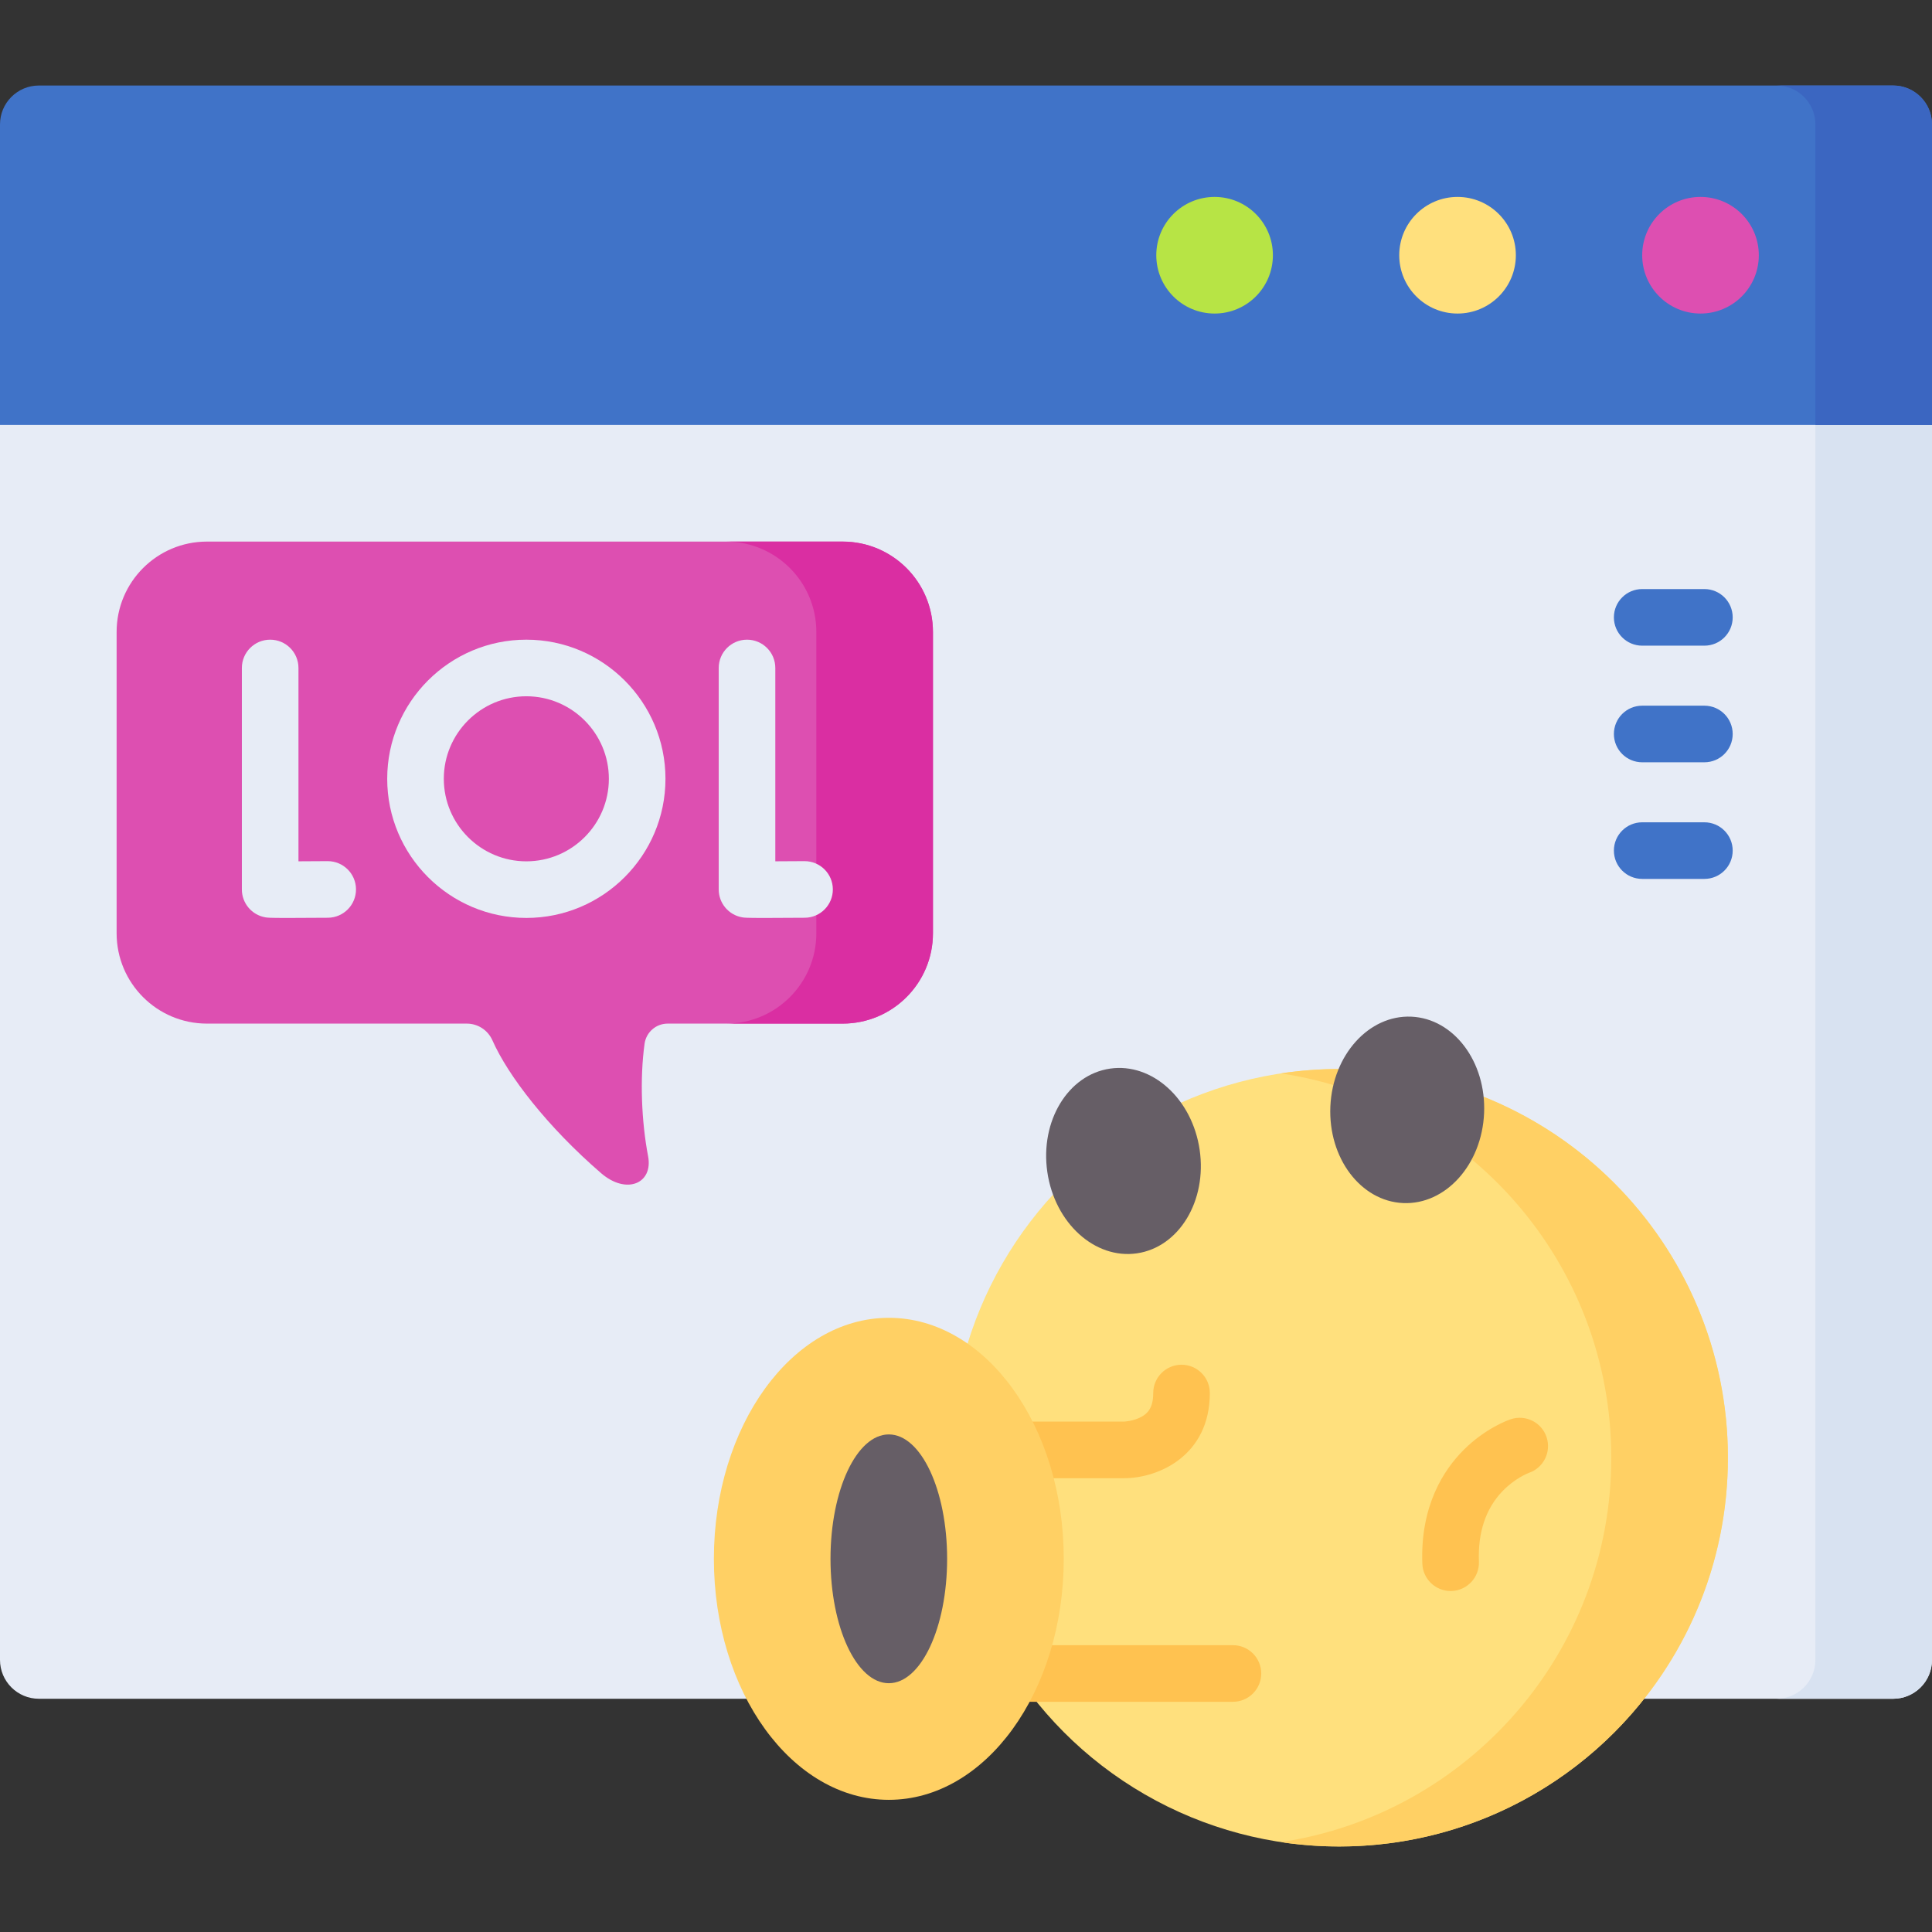
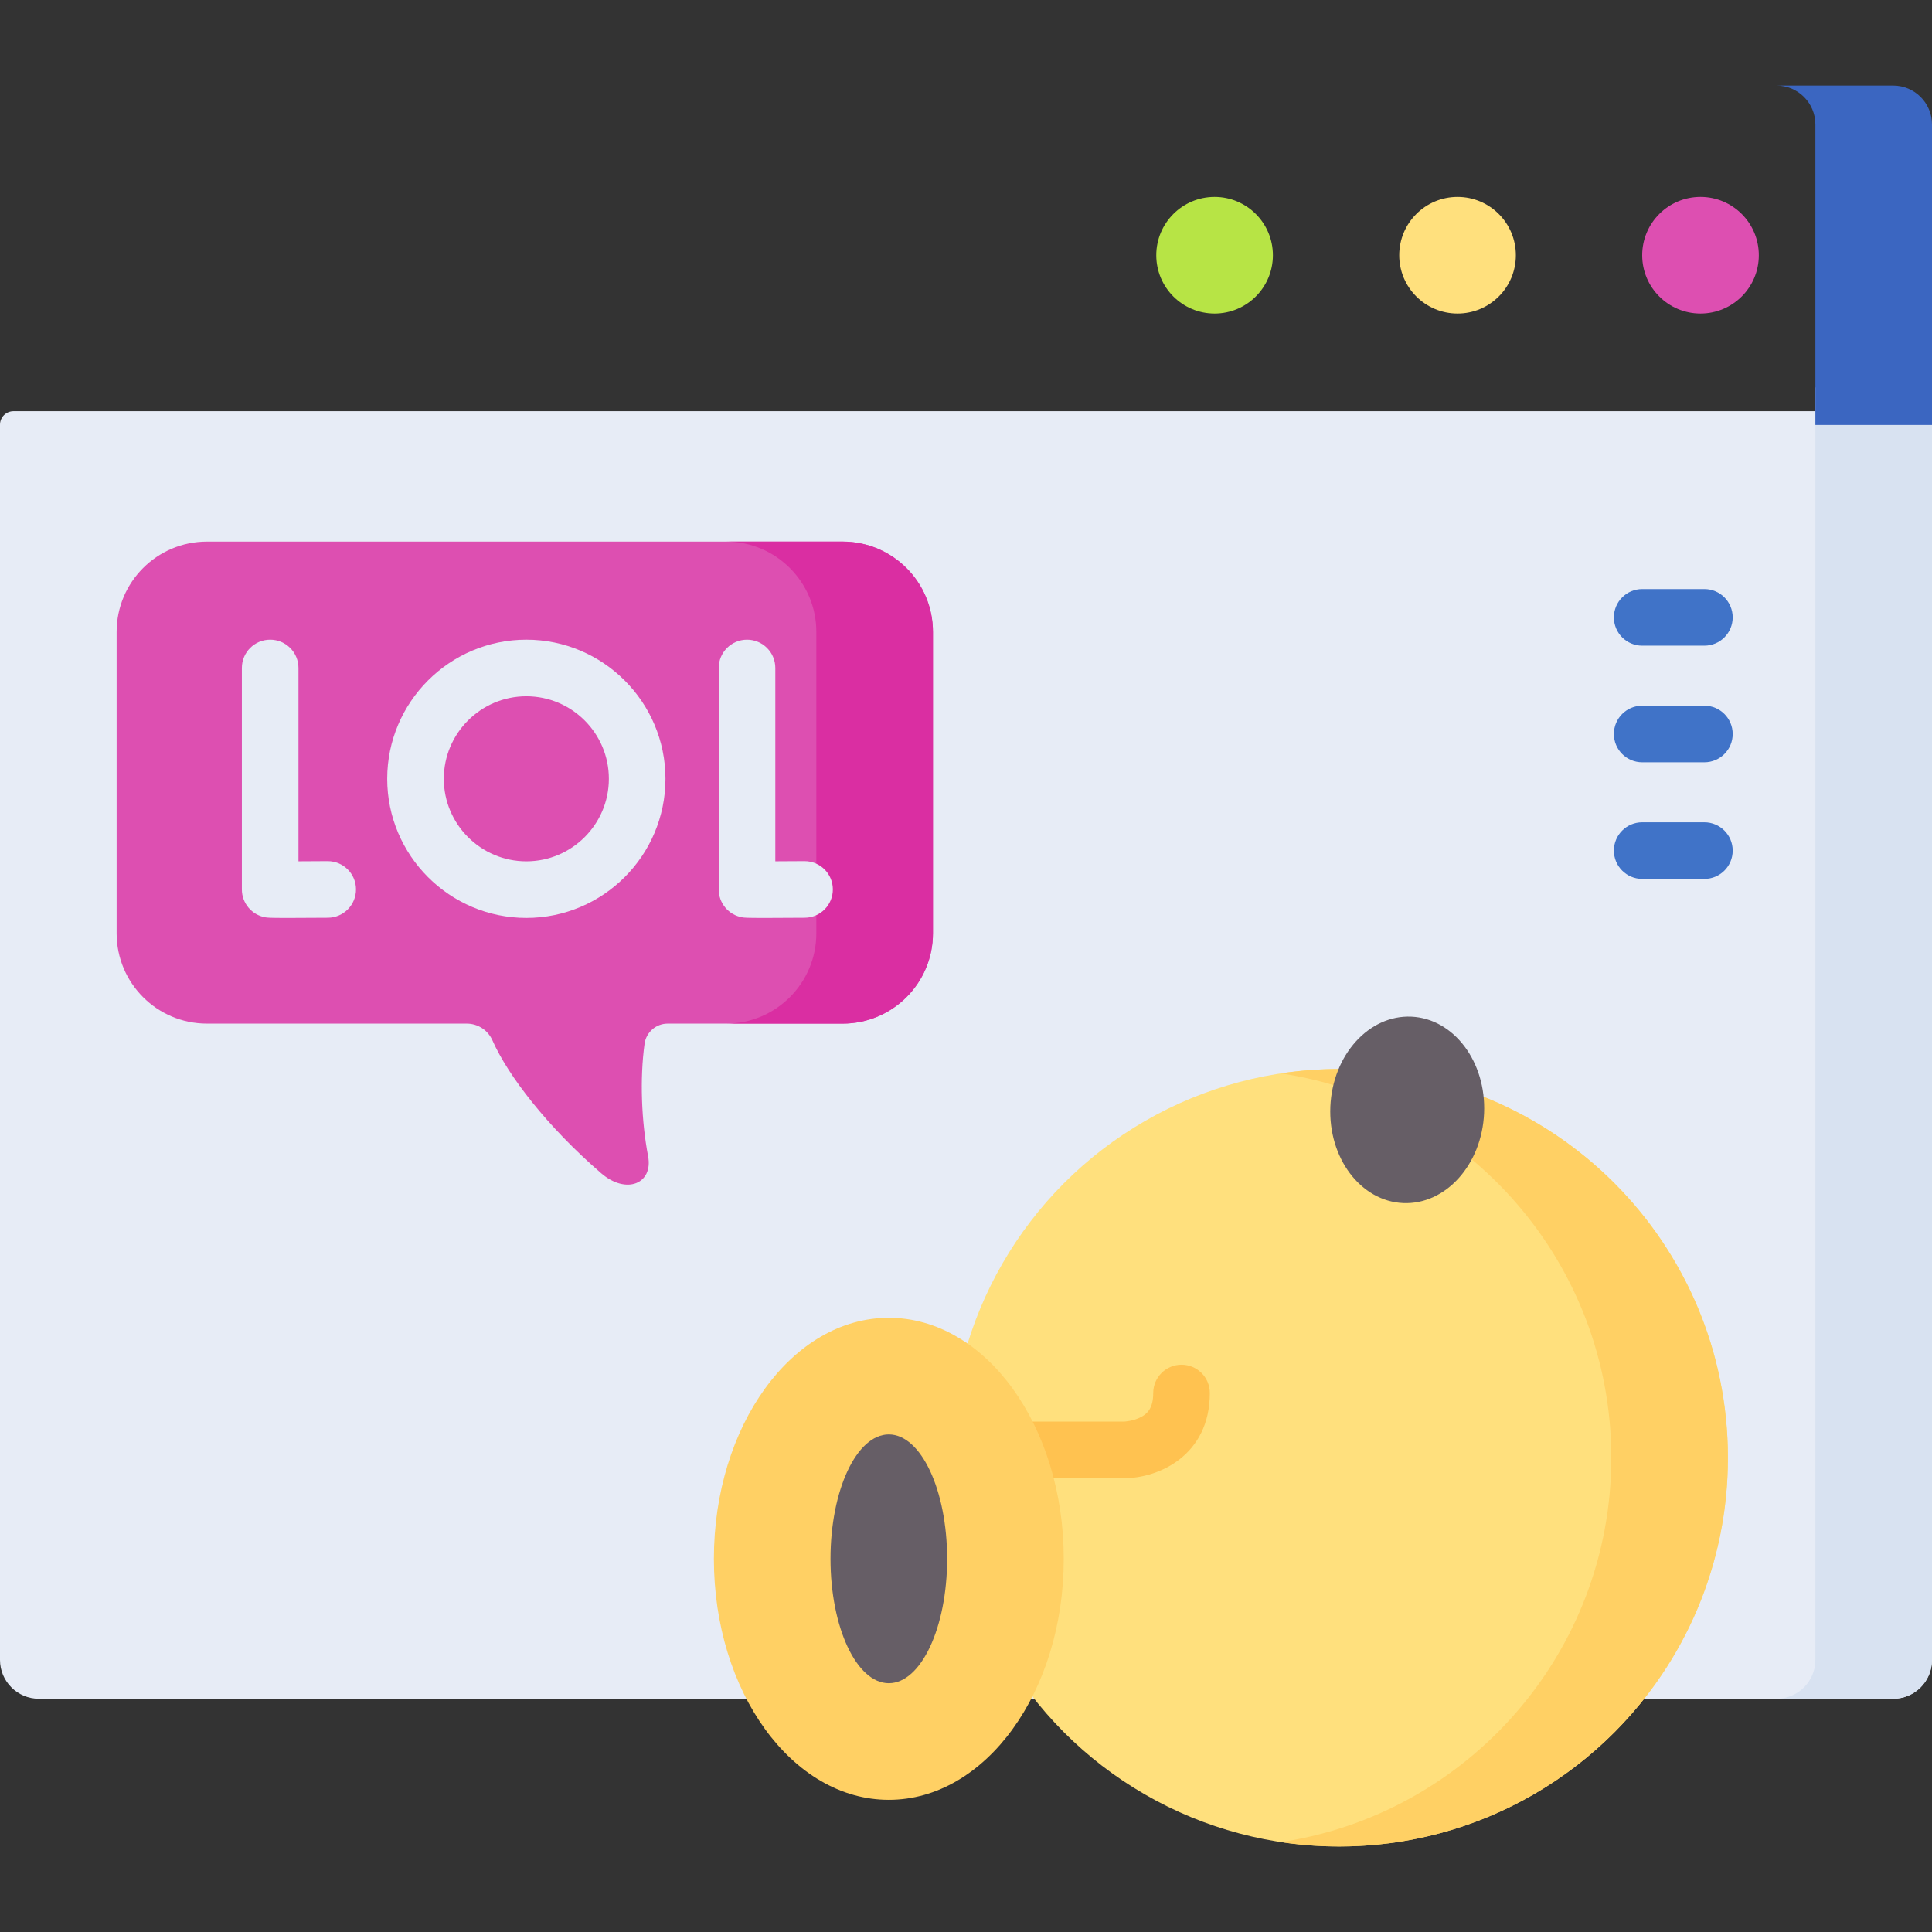
<svg xmlns="http://www.w3.org/2000/svg" id="Capa_1" enable-background="new 0 0 512 512" height="512" viewBox="0 0 512 512" width="512">
  <rect x="0" y="0" width="512" height="512" fill="#333333" stroke="none" />
  <g>
    <g>
      <path d="m0 112.547v327.34c0 5.69 4.612 10.302 10.302 10.302h491.396c5.69 0 10.302-4.612 10.302-10.302v-327.34c0-1.976-1.602-3.577-3.577-3.577h-504.846c-1.975 0-3.577 1.602-3.577 3.577z" fill="#e7ecf6" />
    </g>
    <g>
      <path d="m481.095 102.679v337.208c0 5.69-4.612 10.302-10.302 10.302h30.905c5.69 0 10.302-4.612 10.302-10.302v-327.56c0-5.329-4.32-9.649-9.649-9.649h-21.256z" fill="#d8e2f1" />
    </g>
-     <path d="m512 112.615h-512v-79.649c0-5.69 4.612-10.302 10.302-10.302h491.396c5.69 0 10.302 4.612 10.302 10.302z" fill="#4073c8" />
    <path d="m501.698 22.664h-30.905c5.69 0 10.302 4.612 10.302 10.302v79.649h30.905v-79.649c0-5.69-4.612-10.302-10.302-10.302z" fill="#3b66c1" />
    <g>
      <circle cx="321.879" cy="67.64" fill="#b7e445" r="15.453" />
    </g>
    <g>
      <circle cx="386.265" cy="67.64" fill="#ffe07d" r="15.453" />
    </g>
    <g>
      <circle cx="450.651" cy="67.639" fill="#dd4fb1" r="15.453" />
    </g>
    <g>
      <circle cx="354.897" cy="386.318" fill="#ffe07d" r="103.018" />
    </g>
    <path d="m354.897 283.3c-5.252 0-10.412.396-15.453 1.154 49.564 7.456 87.565 50.221 87.565 101.864s-38.001 94.408-87.565 101.864c5.041.758 10.2 1.154 15.453 1.154 56.895 0 103.018-46.123 103.018-103.018s-46.122-103.018-103.018-103.018z" fill="#ffd064" />
    <g fill="#ffc250">
-       <path d="m326.739 435.993h-61.873c-4.143 0-7.5 3.357-7.5 7.5s3.357 7.5 7.5 7.5h61.873c4.143 0 7.5-3.357 7.5-7.5s-3.357-7.5-7.5-7.5z" />
      <path d="m269.331 391.738h28.581c9.127 0 22.706-6.011 22.706-22.571 0-4.143-3.357-7.5-7.5-7.5s-7.5 3.357-7.5 7.5c0 4.058-1.594 5.473-3.153 6.322-2.161 1.176-4.614 1.249-4.553 1.249h-28.581c-4.143 0-7.5 3.357-7.5 7.5s3.357 7.5 7.5 7.5z" />
    </g>
-     <ellipse cx="297.505" cy="307.681" fill="#665e66" rx="20.389" ry="24.724" transform="matrix(.99 -.144 .144 .99 -41.097 45.907)" />
    <ellipse cx="372.744" cy="293.945" fill="#665e66" rx="24.724" ry="20.389" transform="matrix(.044 -.999 .999 .044 62.878 653.563)" />
    <path d="m247.243 167.469v79.853c0 13.224-10.72 23.945-23.945 23.945h-46.363c-3.089 0-5.694 2.281-6.118 5.34-1.29 9.31-.817 20.608.936 29.814 1.374 7.211-5.723 10.302-12.477 4.464-14.212-12.285-24.645-25.823-28.769-35.162-1.192-2.699-3.837-4.456-6.788-4.456h-68.869c-13.224 0-23.945-10.72-23.945-23.945v-79.853c0-13.224 10.72-23.945 23.945-23.945h168.449c13.224.001 23.944 10.721 23.944 23.945z" fill="#dd4fb1" />
    <g>
      <path d="m223.299 143.525h-30.905c13.224 0 23.945 10.72 23.945 23.945v79.853c0 13.224-10.72 23.945-23.945 23.945h30.905c13.224 0 23.945-10.72 23.945-23.945v-79.853c-.001-13.225-10.721-23.945-23.945-23.945z" fill="#da2ea2" />
    </g>
    <g fill="#e7ecf6">
      <path d="m86.845 228.211h-.059c-2.58.02-5.298.035-7.689.043v-51.234c0-4.143-3.357-7.5-7.5-7.5s-7.5 3.357-7.5 7.5v58.691c0 3.653 2.632 6.775 6.232 7.393.518.088.936.16 5.977.16 2.358 0 5.73-.016 10.596-.053 4.142-.032 7.474-3.415 7.442-7.558-.032-4.122-3.384-7.442-7.499-7.442z" />
      <path d="m213.214 228.211h-.059c-2.58.02-5.298.035-7.689.043v-51.234c0-4.143-3.357-7.5-7.5-7.5s-7.5 3.357-7.5 7.5v58.691c0 3.653 2.632 6.775 6.232 7.393.518.088.936.16 5.977.16 2.358 0 5.73-.016 10.596-.053 4.142-.032 7.474-3.415 7.442-7.558-.031-4.122-3.384-7.442-7.499-7.442z" />
      <path d="m139.485 169.52c-20.33 0-36.87 16.54-36.87 36.87 0 20.331 16.54 36.871 36.87 36.871s36.87-16.54 36.87-36.871c0-20.33-16.54-36.87-36.87-36.87zm0 58.741c-12.06 0-21.87-9.812-21.87-21.871s9.811-21.87 21.87-21.87 21.87 9.811 21.87 21.87-9.81 21.871-21.87 21.871z" />
    </g>
    <g fill="#4073c8">
      <path d="m435.198 171.108h16.483c4.143 0 7.5-3.357 7.5-7.5s-3.357-7.5-7.5-7.5h-16.483c-4.143 0-7.5 3.357-7.5 7.5s3.358 7.5 7.5 7.5z" />
      <path d="m451.682 187.014h-16.483c-4.143 0-7.5 3.357-7.5 7.5s3.357 7.5 7.5 7.5h16.483c4.143 0 7.5-3.357 7.5-7.5s-3.358-7.5-7.5-7.5z" />
      <path d="m451.682 217.919h-16.483c-4.143 0-7.5 3.357-7.5 7.5s3.357 7.5 7.5 7.5h16.483c4.143 0 7.5-3.357 7.5-7.5s-3.358-7.5-7.5-7.5z" />
    </g>
-     <path d="m409.858 380.855c-1.31-3.93-5.557-6.052-9.487-4.743-.662.221-6.642 2.324-12.415 8.062-5.345 5.312-11.596 14.871-11.021 30.238.151 4.044 3.478 7.22 7.49 7.22.095 0 .189-.002.285-.005 4.14-.155 7.369-3.636 7.215-7.775-.29-7.736 1.794-14 6.193-18.617 3.32-3.486 6.871-4.844 7.068-4.917 3.884-1.338 5.974-5.556 4.672-9.463z" fill="#ffc250" />
    <ellipse cx="235.545" cy="413.103" fill="#ffd064" rx="46.358" ry="63.871" />
    <ellipse cx="235.545" cy="413.103" fill="#665e66" rx="15.453" ry="32.966" />
  </g>
</svg>